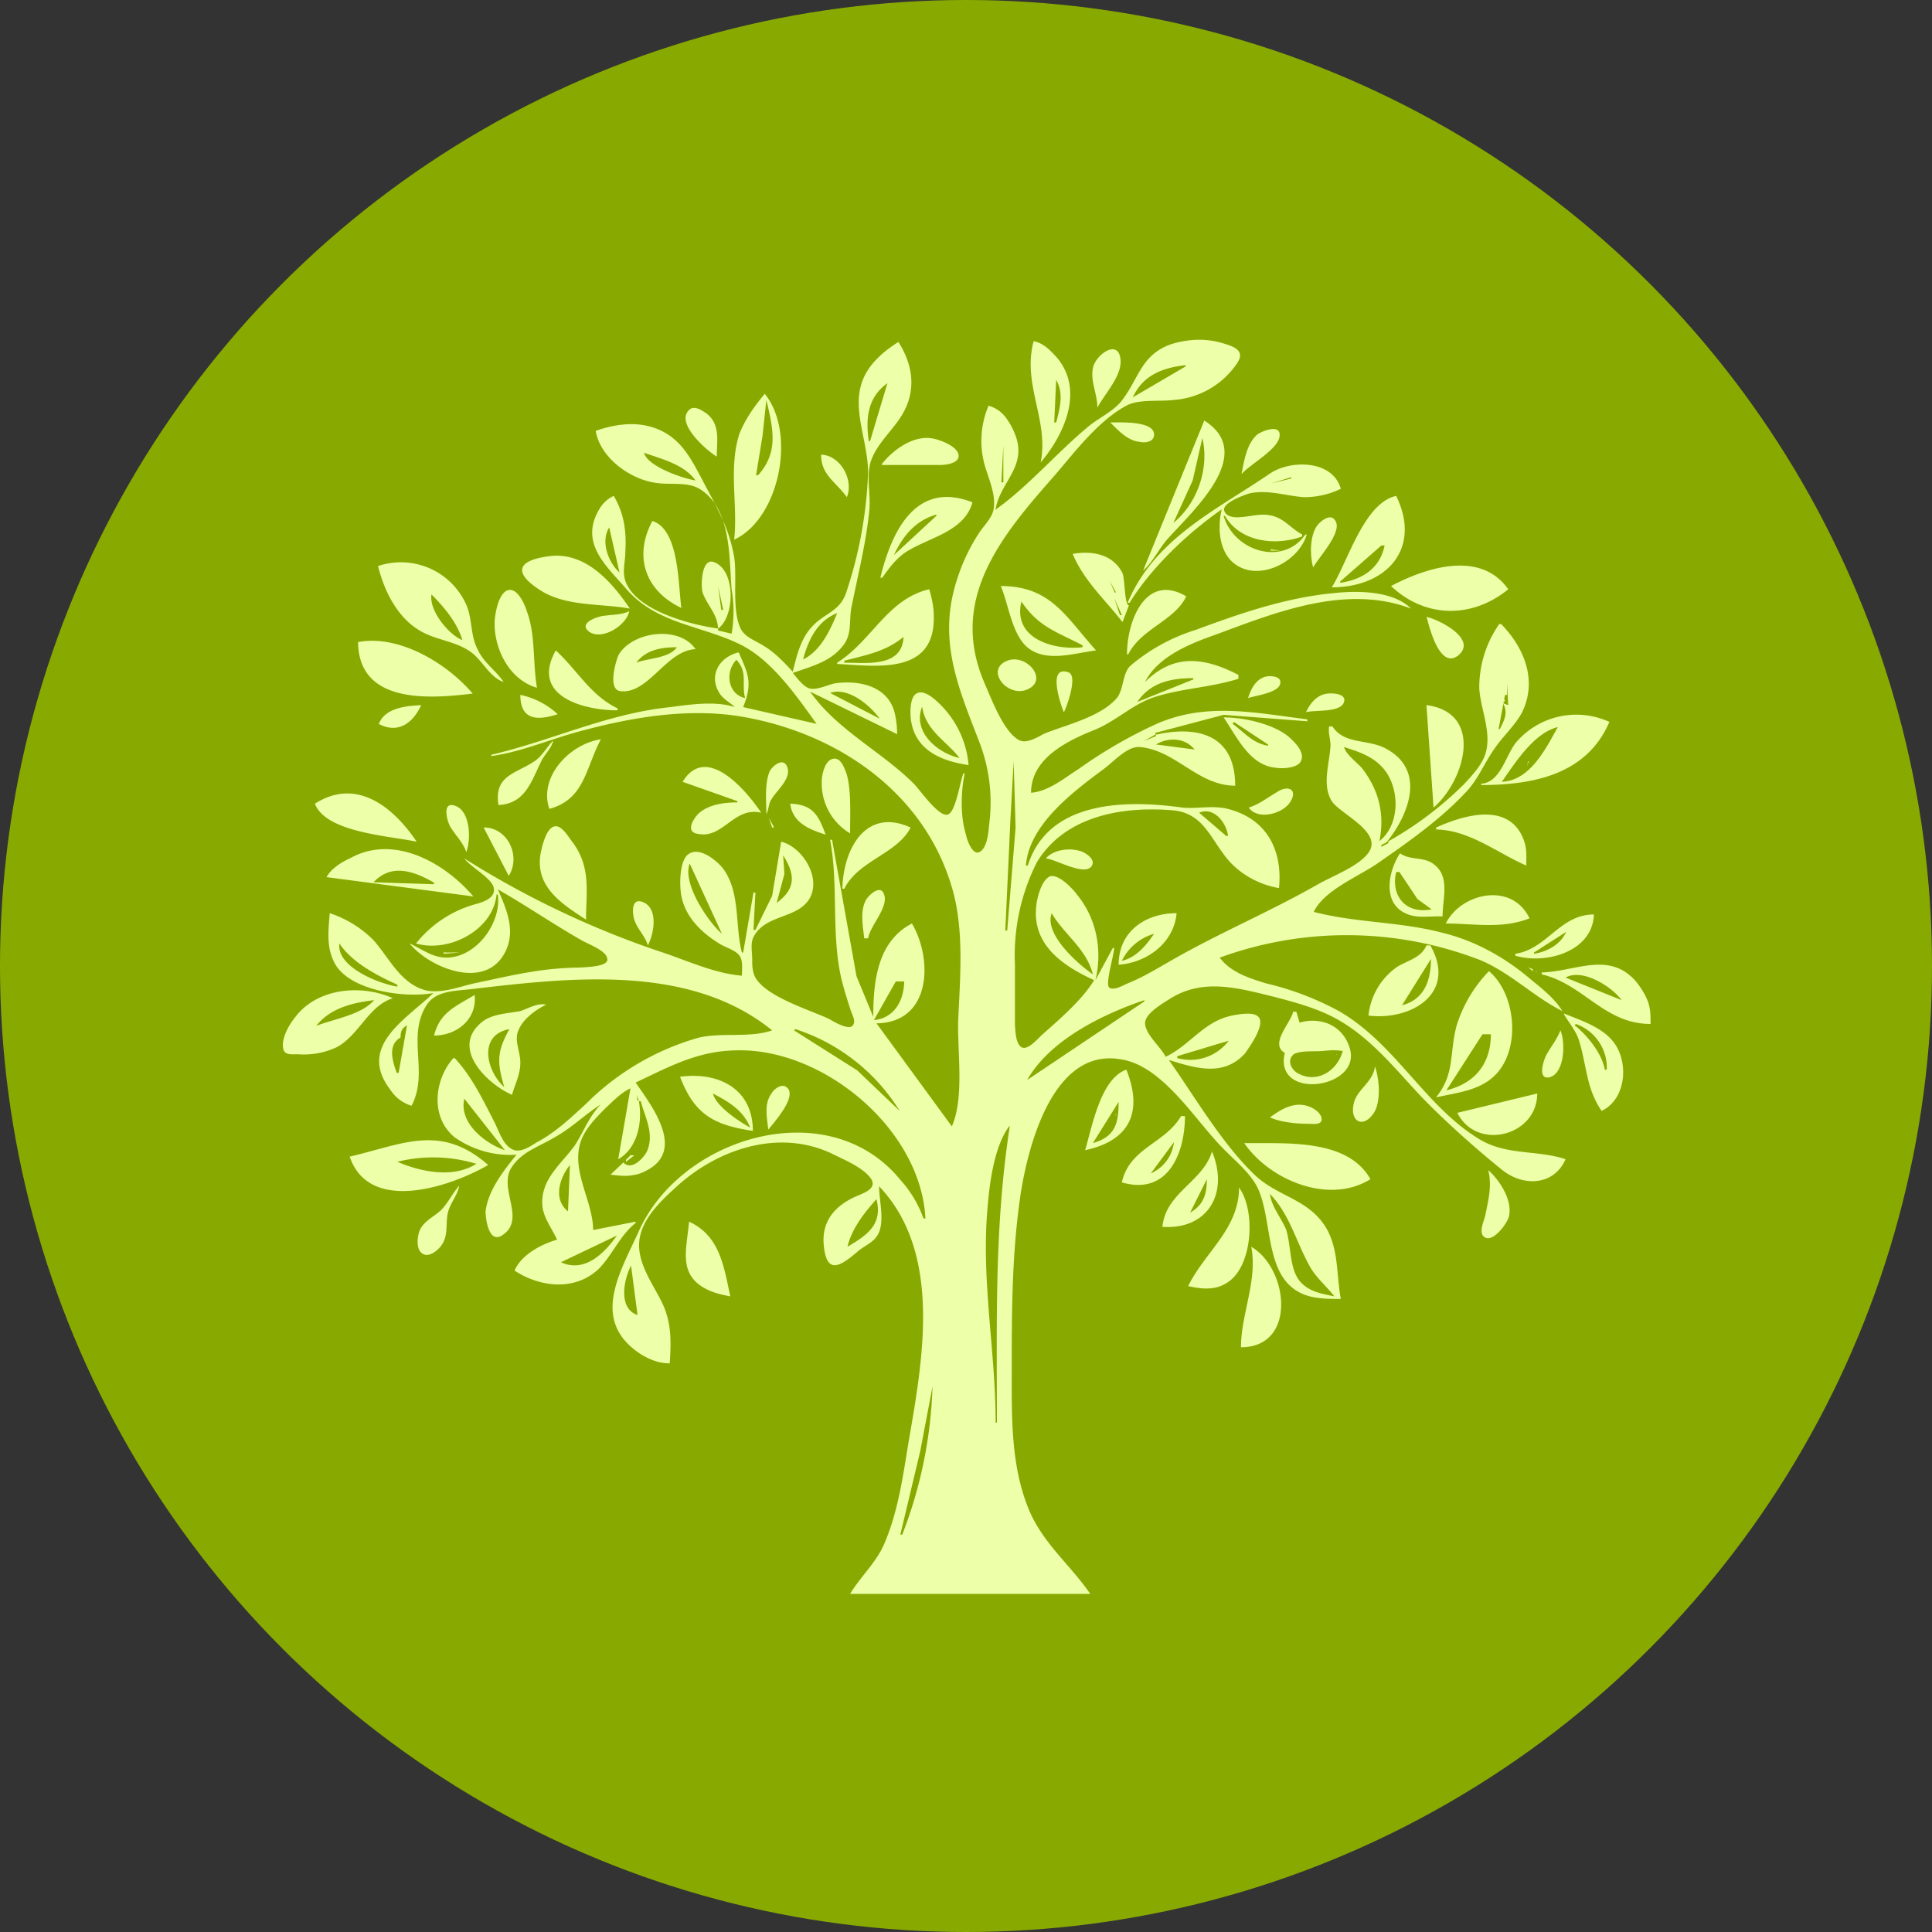
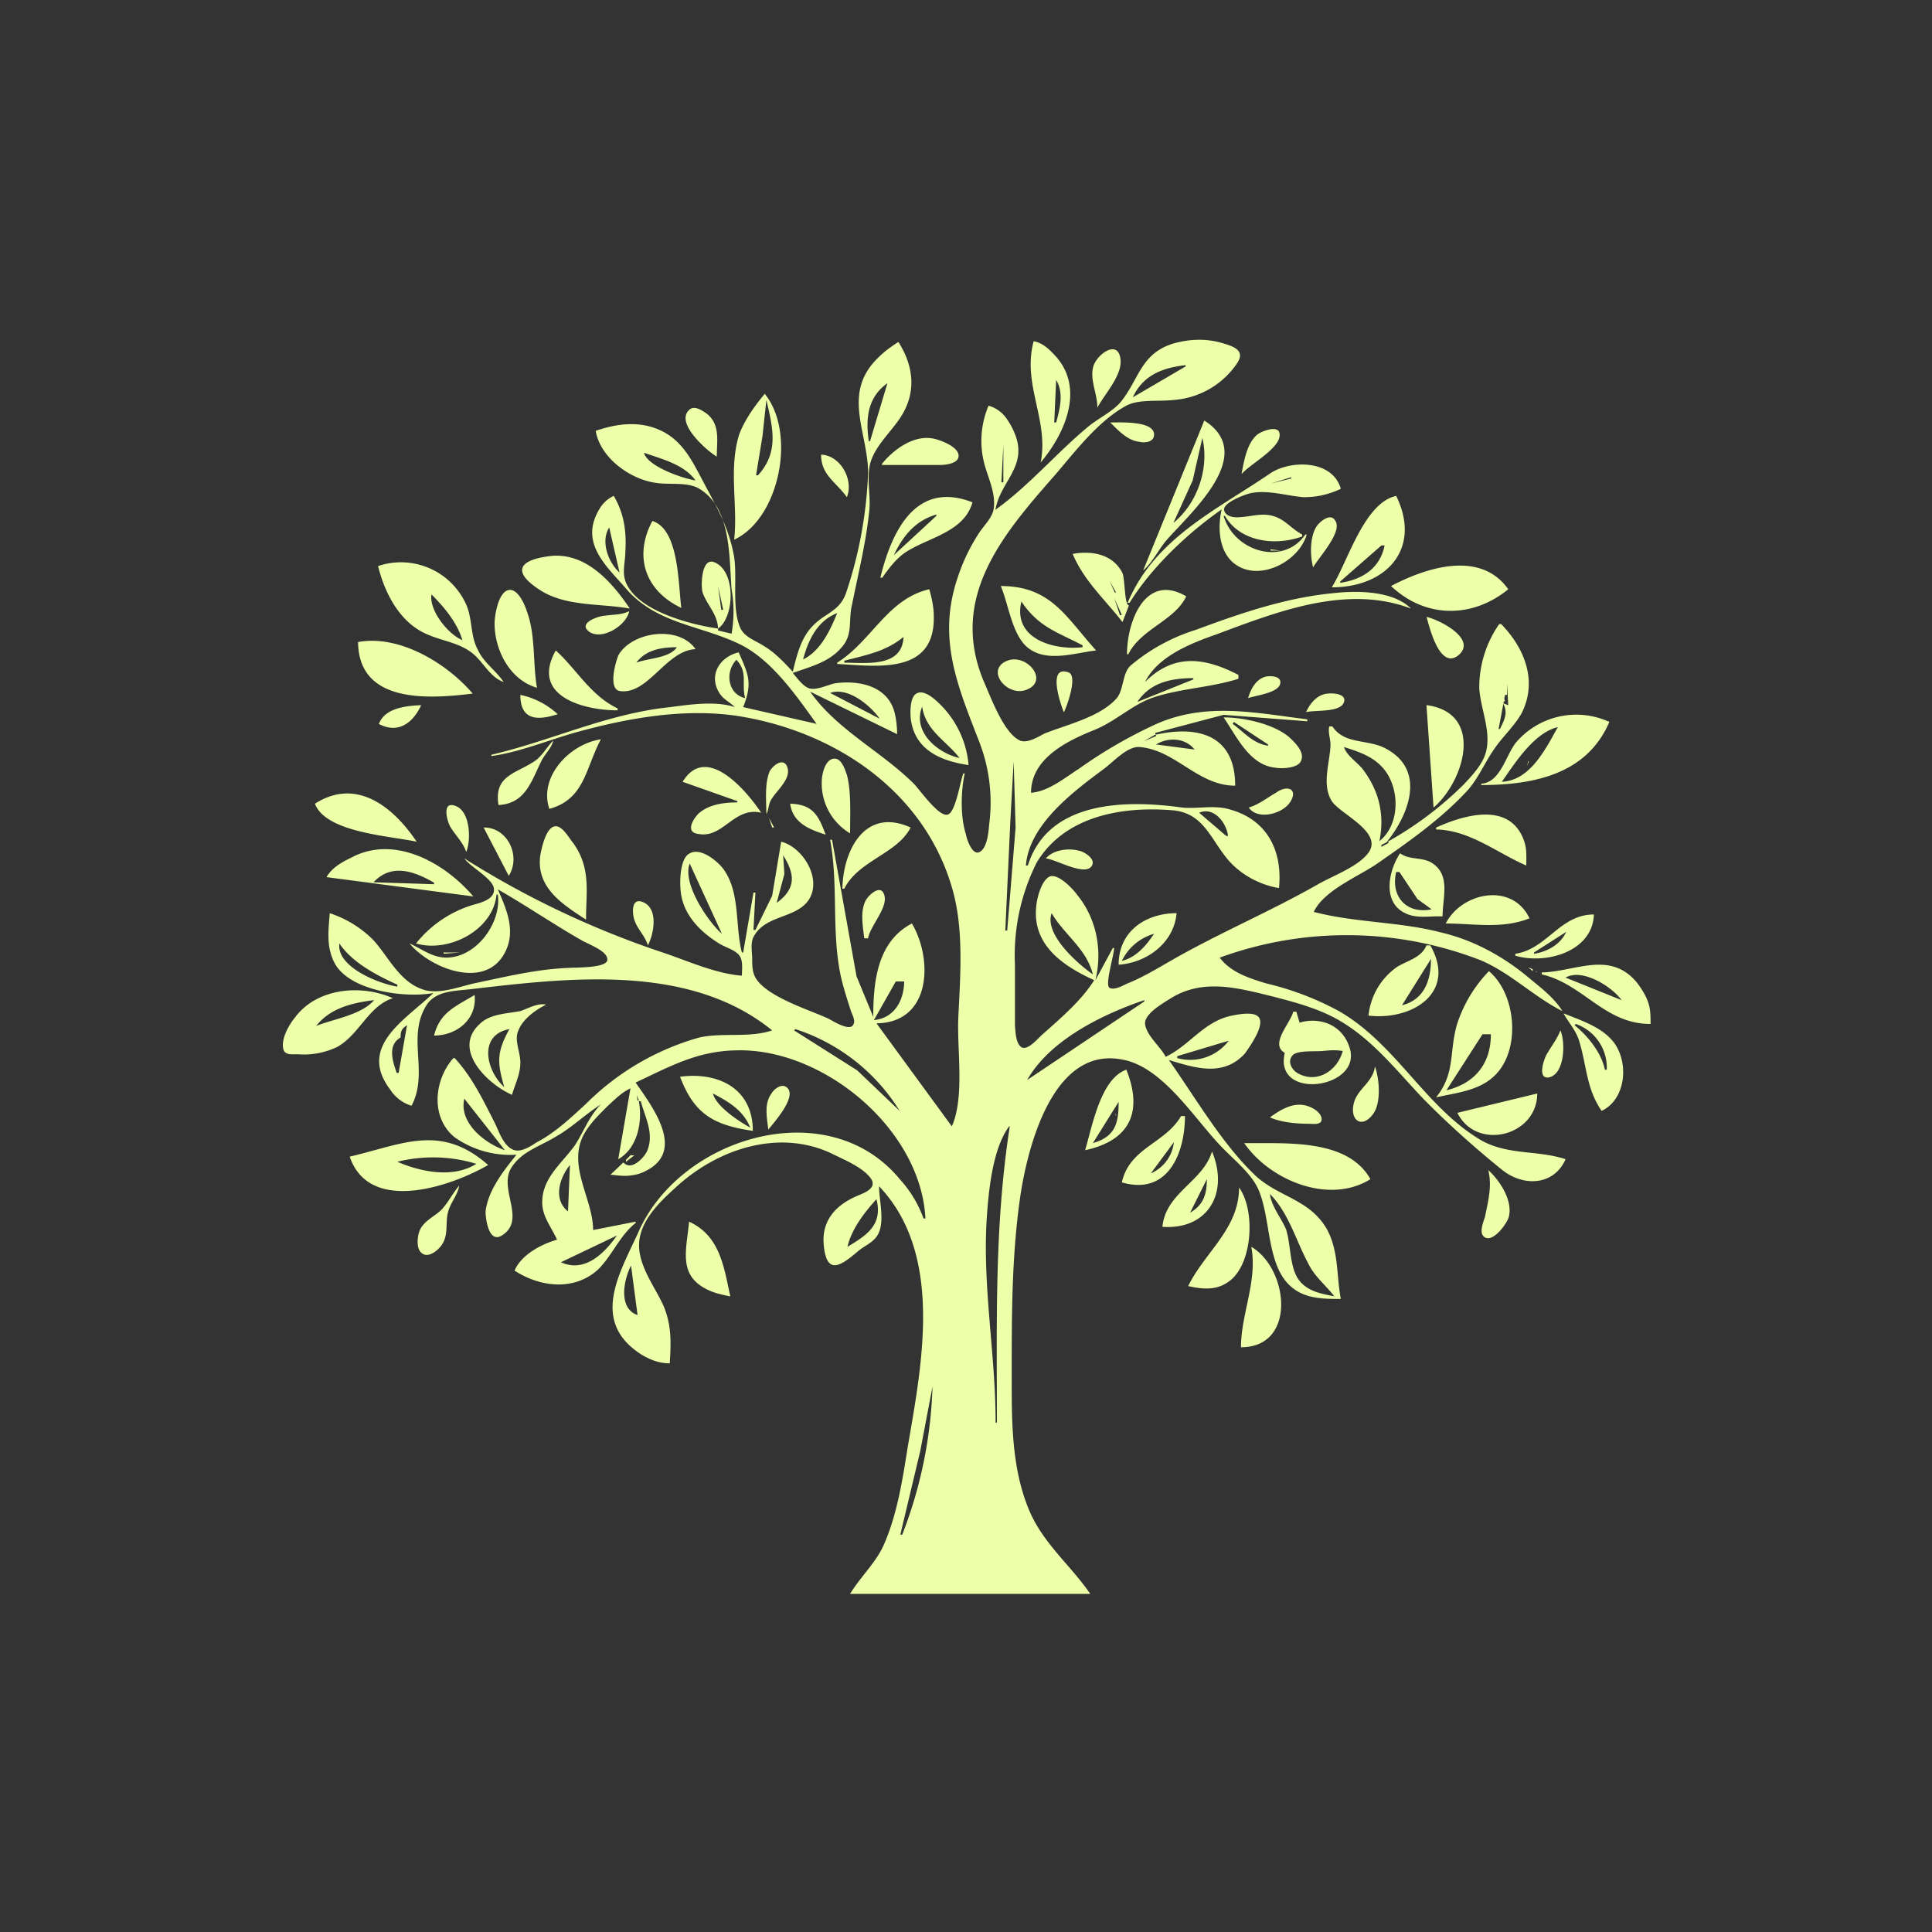
<svg xmlns="http://www.w3.org/2000/svg" xml:space="preserve" viewBox="0 0 300 300">
  <rect x="0" y="0" width="300" height="300" fill="#333333" stroke="none" />
  <rect style="display:none;fill:#88aa00;" width="300" height="300" x="0" y="0" />
-   <circle style="fill:#88aa00" cx="150" cy="150" r="150" />
  <path style="fill:#eeffaa" d="M154.6 79c.8-4.3 5-6.6 3-11.6a11 11 0 0 0-1.3-2.4 5 5 0 0 0-2.8-2 14 14 0 0 0-.8 8.4c.5 2.4 2 5 1.6 7.6-.2 1.4-1.6 2.7-2.3 3.8a29.3 29.3 0 0 0-3.3 6.9c-3.2 9.5 0 16.8 3.4 25.6a26 26 0 0 1 1.5 12.7c-.1 1.2-.3 3.7-1.5 4.3-1.1.6-2-2-2.1-2.7-.9-2.8-.8-6.7-.2-9.5h-.2c-.5 1.1-1.2 6.2-2.5 6.4-1.4.3-4.3-3.9-5.2-4.8-5-5-12-8.4-16.1-14.3l13.5 6.6a14 14 0 0 0-.4-3.4c-1.1-4.1-5.5-5-9.2-4.5-1.1.2-2.8 1.1-4 .8-1-.3-1.9-1.6-2.6-2.4 2.8-1 5.7-1.7 7.6-4 1.8-2 1-4.2 1.6-6.6 1-5 2.2-9.7 2.7-14.8.2-2.4-.5-5.1.2-7.4.8-2.5 3-4.5 4.5-6.7 2.6-3.8 2.3-8-.2-11.9-1.1.7-2.2 1.5-3.1 2.4-5.7 5.5-1.7 11.4-1.6 17.8a66 66 0 0 1-3.4 18.7c-1 3-3.4 3.2-5.3 5.3-1.8 1.9-2.4 4.6-3 7-1.4-1.5-2.8-3-4.5-4-1.2-.8-2.9-1.3-3.6-2.7-1.4-3-.5-7.8-1-11.1-.8-4.6-2.7-7.7-4.8-11.7-1.7-3.2-3.2-6.4-6.7-8-3.3-1.5-6.8-1-10 .1.7 4.2 5.4 7.6 9.5 8.1 2 .3 4.8-.2 6.6.9 5 3 4.6 10.7 5 15.6a20 20 0 0 1 0 6.9l-2.1-.5v-.3c2.6-1.8 2.8-9-.6-10.3-2-.8-2.1 3.7-1.8 4.7.7 2 2.3 3.3 2.4 5.6-4.3-.6-12.8-2.8-14.4-7.4-.5-1.5 0-3 0-4.5.2-3.2-.2-6-1.8-8.7a5 5 0 0 0-2.2 2c-3.2 5.3 1 8.8 4.2 12.5 4.8 5.5 11.8 5.6 17.9 8.7 4.8 2.5 8.5 7.9 11.6 12.2l-11.4-2.6c1.5-3.8.8-5.1-.7-8.5-3 .7-4.7 3.6-3 6.3.6 1 1.6 1.4 2.4 2.2-3-1-7-.4-10 0-9.8 1-18.4 5.2-27.8 7.4v.2c4.4-.6 8.9-2.5 13.2-3.7 8-2.2 16.8-3.8 25.2-2.5 15 2.4 28.9 11.7 33.2 26.9 1.8 6.3 1.2 13.6.9 20-.2 5 1 12.3-1 16.8l-11.7-16c8.5-.1 8.8-9.9 5.5-15.5-5.4 2.8-6 9.1-6 14.5l-2.6-6.3-3.8-21.2h-.3c1.3 7 .2 14 1.6 20.9.4 1.9 1 3.7 1.6 5.6.2.6.8 1.6.4 2.2-.5 1.1-3.1-.5-3.8-.9-3-1.4-10-3.5-11.5-6.6-.4-.9-.4-1.8-.4-2.7 0-1-.3-2.4.2-3.4 1.8-3.5 6.6-2.8 8.6-5.8 2.1-3.3-1-8.2-4.3-9l-1.4 8.4-2.6 5.3h-.3l.3-5.8h-.3l-1.6 9.3h-.2c-1.1-4.2-.2-9.3-2.9-13-1-1.3-4-3.8-5.7-2-1.1 1.3-1.1 4.6-.8 6.2.6 3.2 3 5.6 5.7 7.3 1 .7 2.8 1.1 3.4 2.1.5.8.3 2.2.3 3-4-.3-8.2-2.2-12-3.5a141.4 141.4 0 0 1-31.1-14.7c1 1.4 4.6 3.2 4.6 4.8.1 1.3-1.5 1.9-2.5 2.2a17.9 17.9 0 0 0-9.6 6.2c5.1 1.5 12-2.1 12.5-7.6h.2c.6 4.3-3.2 9.7-7.9 9.8-2.3 0-3.8-1.3-5.8-2.2 3 3.7 11.5 7.3 14.7 1.6 1.9-3.4.4-6.8-1-10 4.4 2.5 8.6 5.4 13 7.9 1 .6 3.9 1.6 4 2.9.3 1.5-5.2 1.3-6.1 1.4-5 .2-9.8 1.4-14.6 2.4-2.2.5-5 1.6-7.4 1.1-4-1-5.7-5-8.2-7.8a17 17 0 0 0-6.8-4.2c-.2 2.7-.6 5.4.9 8 2.5 4.1 10.8 5.2 15.2 4.4-4.4 4.2-11.8 8.3-6.7 15a6 6 0 0 0 3.3 2.5c2.7-5.1-.7-10.5 2.2-15.4 1.4-2.5 4.5-2.4 7-2.7 15.4-1.8 34-4 46.8 6.4-3.6 1.2-7.6.3-11.3 1.1A40.2 40.2 0 0 0 91 171.4c-2.4 2.2-4.8 4.5-7.7 6-.9.6-2.3 1.5-3.4 1.2-1.7-.5-2.4-2.9-3.1-4.3-1.8-3.5-3.5-7.1-6.2-10h-.2c-3 3.4-3.6 9.2.2 12.3a15 15 0 0 0 9.6 2.7c-2 2.5-4.4 5.5-4.8 8.8 0 1.2.5 5.1 2.6 3.7 3.7-2.4-.5-7 1.3-10.3 1.6-2.7 4.4-3.4 7-5 2.5-1.4 4.6-3.5 7-5-1.8 1.8-2.6 4.1-4 6.3-2 2.8-5 5-5.1 8.7-.1 2.3 1.4 4 2.3 6-2.5.7-5.6 2.4-6.6 4.8 4 2.6 9.3 3.2 13-.2 2.2-2.2 3.3-5.2 5.8-7.2v-.2l-6.6 1.3c0-4.5-3.5-9.2-1.9-13.8.7-2 2.4-3.7 4-5.3 1.1-1 2.2-2.2 3.7-2.9L96 180c3-1.7 3.8-5.8 3.2-9h.3c.7 2.6 2.1 5 1 7.7-.5 1.1-2.5 3.2-3.7 1.8l-2 1.9c1 .1 2.2.3 3.3.1.9-.1 1.7-.4 2.4-.8 6-3.2.6-10.1-1.8-13.6 5.3-2.5 9.6-4.9 15.6-5 13.5-.4 28.7 12.2 29.4 26.1h-.3a18 18 0 0 0-3.6-6c-11.2-13.7-34.3-6.6-40.7 8.2-3 6.5-7.5 13.9.6 19 1.4.8 2.7 1.3 4.3 1.3.2-3.2.3-6-1-9-1.5-3.3-4.5-6.9-3.6-10.8.7-3 3.2-5.4 5.4-7.4 6.4-6 16-9.3 24.3-5.4 2 1 5 2.2 6.2 4 .9 1.5-1.3 2.2-2.2 2.6-3.3 1.4-5.5 3.8-5.2 7.5.4 4.8 2.5 3.5 5.2 1.2 1-.9 2.4-1.4 3.1-2.5 1.3-2 .3-5.4.3-7.7 10 10.5 6.7 27.4 4.5 40.2-.8 5-1.6 10.4-3.6 15.1-1.2 3-3.7 5.2-5.4 8h37.3c-3.1-4.5-7.3-7.8-9.5-13-2.8-6.7-2.7-14.1-2.7-21.2 0-9.4 0-18.7 1.4-28 1.2-7.6 5.1-22.7 15.6-20.8 6.4 1 11.4 9.3 15.6 13.6 1.9 2 4.6 4.1 5.7 6.6 2.4 5.5.8 14.7 8 16.6 1.6.4 3.2.4 4.8.4-.7-3.7-.3-7.5-2.2-10.9-2.7-4.6-7.4-4.9-11-8.2-5.2-4.9-9.4-12.2-13.5-18 4 1.2 8.4 2.7 11.8-1 .7-1 3.4-4.7 2-5.8-.8-.7-3-.3-4-.1-4.4.9-6.5 4.6-10.3 6.4-.8-1.6-3.1-3.4-3.2-5.2 0-1.5 2.6-3 3.7-3.7 5.2-3.4 10.7-1.8 16.4-.4 3.8 1 7.5 2 10.8 4.1 4.8 3 8.4 7.6 12.2 11.6 3.7 3.8 8.3 7.9 12.4 11.2 3.3 2.6 8 2.4 9.8-1.7-4.5-1.5-9.4-.5-13.7-3.3-8.3-5.2-12.8-14.7-21.5-19.7a45.4 45.4 0 0 0-11.3-4.3c-2.6-.8-5.5-1.7-7.2-4a57.5 57.5 0 0 1 40.5.4c4.7 2 8.3 5.7 12.7 7.9-1.2-2-3.3-3.6-5-5-4-3.4-8.7-6-13.8-7.2-6.5-1.7-13.3-1.5-19.8-3.2 1.6-3.4 7-5.5 10-7.6 4.9-3.4 10-7 14-11.4 1.7-2 2.6-4.3 4.1-6.4 1.3-1.9 3.1-3.5 4.2-5.5 2.5-5 .4-10.1-3.2-13.8h-.3a17.2 17.2 0 0 0-3.1 10c.2 3.1 1.8 6.5 1.1 9.6-.4 2-2.1 3.8-3.5 5.3a54.6 54.6 0 0 1-12 9c3.4-4.2 6.2-11.1 0-14.5-2.8-1.6-6.5-.6-8.4-3.5h-.5c-.2 1 .2 1.9.2 2.9-.1 2.8-1.4 6.1.2 8.7 1.3 2 8 4.8 5.7 8-1.6 2.2-5.6 3.6-8 5-7.2 4.1-15 7.4-22.2 11.5-2.3 1.3-4.7 2.8-7.2 3.8-.7.3-2 1.1-2.8.7-.8-.4.7-5.1.7-6.2h-.2l-2.7 5c1.1-4.6.2-9.5-2.8-13.2-.7-1-3-3.4-4.3-2.9-1.3.6-2 3.4-2.1 4.7-.6 6 4.2 9.2 9 11.4-1.9 3.1-5.3 6-8 8.4-.7.6-2.3 2.6-3.3 2-.9-.6-.9-2.4-1-3.3v-9.5a32 32 0 0 1 3.4-15.9c4.3-7.1 13-8.7 20.8-8.1 5 .3 6 4.2 8.8 7.6 2 2.4 5 4 8 4.5.6-6-2-11-8.4-12.4-2.2-.4-4.4.1-6.6-.1-8.6-1.2-20.8-1.2-24 9h-.3c.5-6.4 7.4-11.5 12.1-15 1.5-1.1 3.7-3.6 5.6-3.4 5.6.5 9 6 14.8 6 0-7.9-5.8-9.4-12.4-7.9v-.3L190 111l13 1v-.3c-8.1-1-15.6-2.7-23.4.7a73.1 73.1 0 0 0-12.1 7c-2.2 1.4-4.7 3.5-7.4 3.7 0-5.3 5.5-8 9.7-9.7 3.3-1.3 5.8-3.8 9-5 4.3-1.5 9.1-1.6 13.5-3v-.6c-5.2-2.7-10-3.4-14.5 1.1 2-4 7.1-6 11.1-7.4 9.4-3.5 20.2-7.8 30.2-4-2.8-2.8-8.4-2.8-12-2.4-7.4.7-14.4 3.1-21.4 5.7a29 29 0 0 0-10.2 5.6c-1.2 1.2-1 3.5-2 4.9-2.5 3-7.8 4.2-11.3 5.6-1 .5-2.8 1.7-4 1-2.4-1.3-4.3-6.5-5.4-9-5.5-13 2.8-22.8 10.9-32 3.1-3.6 6.7-8.4 11-10.8 2-1.2 5.2-.7 7.6-1a13 13 0 0 0 9.8-5.7c1.2-1.8-.2-2.5-1.9-3-2.7-.9-5.5-.8-8.2 0-4.8 1.6-5.1 5.3-7.8 8.8-1.3 1.7-3.8 2.8-5.4 4.2-4.8 4-9.2 9.2-14.3 12.8m6-26.2c-1.8 6.7 2.4 12.2 1.1 18.8 3.8-4.5 6.8-11.4 2.4-16.4-1-1.1-2-2.1-3.4-2.4m9.8 10.3c1.1-2.1 3.8-4.9 3.6-7.4-.3-3.5-4-.7-4.3 1.3-.4 2 .7 4 .7 6.1m13.7-6.6v.2l-8.2 4.8c1.6-3.5 4.7-4.6 8.2-5M164 59c1.2 2 .6 4.4 0 6.6h-.3l.3-6.6m-26.2.5-2.7 9h-.2c-.5-3.5-.2-6.8 2.9-9m-19 1.6c-1.6 1.9-3.1 4-4 6.3-1.7 5.4-.2 11-.8 16.4 7.1-3.3 9.7-16.7 4.7-22.7m.3 1c1 4.3 2 8.1-1.3 11.7h-.3l1-6.1.6-5.6m-7.7 8.8c0-2.4.6-5-1.6-6.7-.6-.4-1.7-1.2-2.5-.7-2.7 2 2.7 6.6 4.1 7.4m75.7-5.6-9.5 23.3c1.5-1.3 2.4-3.3 3.7-4.8 4-4.5 14-13.3 5.8-18.5m-14.6.3c1.3 1.3 2.7 2.8 4.5 3 .8.2 2.2.1 2.3-1 .2-2.3-5.3-2-6.8-2m20.4 8c1.4-1.6 6-4 5.9-6.1 0-1.7-2.9-.5-3.5 0-1.6 1.4-2 4-2.4 6M137 72.2h9c.8 0 2.5-.2 2.8-1.1.5-1.6-2.8-2.8-3.9-3-3-.6-6.2 1.7-8 4m49.8-4.1c1.1 4.6-.7 10.1-4.5 13.2l3-6.6 1.5-6.6m-68.2 1 .1.1V69m37.2.1v5.8h-.3l.3-5.8M100 70.3c2.8 1 6.2 1.8 8 4.3-2-.3-7.5-2.2-8-4.3m27.5.3c0 3.2 2.3 4.2 4 6.6 1.1-2.7-1-6.5-4-6.6m47.6 23h.3c3.4-5.5 9-10.8 14.3-14.5-.6 2.6-.5 6.1 1.6 8.1 3.8 3.5 10.4.1 11.6-4.2h-.2c-3.5 5-11.1 2.6-12.7-2.9h.2c2.4 4.1 7.9 4.7 12 3.2V83c-1.5-.8-2.5-2.1-4-2.7-2-.8-3.7-.1-5.6 0-.8.1-2.2 0-2.5-1-.4-1.2 3.2-2.5 4-2.7 2.7-.6 5.7.4 8.3.6a13 13 0 0 0 5.8-1.3c-1.3-4.6-8-4.5-11.1-2.3-8.2 5.6-17.8 10-22 20M201 73.8l-.3.2.3-.2m-.5.2v.3l-3.2.8 3.2-1m6.3 17.1c8.5 0 14-6 10-14.2-5 1.1-7.5 10.2-10 14.2m-70-1.5h.2c1.2-1.7 2.4-3.3 4.2-4.3 3.4-2 8.6-3 9.8-7.4-8.7-3.4-12.5 4.3-14.3 11.7m8.7-9.8v.2l-6.6 6.1c1.4-3 3.4-5.4 6.6-6.3m58.5 8.2c.9-1.6 4.7-5.6 3.4-7.3-.7-1.2-2.4.2-2.9 1-1 1.6-1 4.4-.5 6.3m-102.6-7.2c-2.9 5.4-1.2 10.8 4.5 13.5-.5-3.5-.3-12.2-4.5-13.5m-6.7 1 1.6 7c-1.7-1.5-3-4.8-1.6-7M215 84.7c-.7 3.5-3.4 5.3-6.9 5.8v-.2l6.4-5.6h.5m-17.7.6v.2h1.6l-1.6-.2m-30.7.8c1.8 4.2 5 7 7.7 10.5l1-2.6c-.7 0-.6-4-1-5-1.5-3-4.8-3.5-7.7-3m-68.8 8.5c-2.7-4-6.6-8.5-11.9-8.2-1.1.1-4.5.5-4.8 2-.3 1.4 2.2 3 3.2 3.6 4 2.3 9.1 1.8 13.5 2.6m-39.1-6.6c1 4 3.1 8.2 6.8 10.2 2.4 1.3 5.2 1.5 7.4 3 2 1.3 3 4 5.3 4.8-1.2-1.8-3.1-3-4-5-1.2-2.2-.8-4.7-1.8-7a11.1 11.1 0 0 0-13.7-6M216 91c5.4 5.1 12.7 5 18.2.5-4.3-6.1-12.7-3.4-18.2-.5m-43.7-.8 1 1.8h-.2l-.8-1.8m-60.8.8.8 3.7h-.3l-.5-3.7m43.9 0c1.2 2.8 1.7 7.3 4 9.4 2.9 2.6 7.4 1 10.8.6-4.7-5.2-7-10-14.8-10m-72 15.9c-.7-3.9-.2-8.3-1.6-12-.3-1-1.3-3.3-2.6-3.3-1.8 0-2.4 4-2.4 5.2 0 4.2 2.4 8.8 6.6 10m46.6-4v.3c6 .3 15.2 1.8 15-7.4 0-1.4-.3-2.8-.7-4.2-6.5 1.5-8.9 8-14.3 11.4m45-1.3h.2c2-4 7.2-5.2 9-9-6.3-3.7-9.2 3.8-9.2 9m-2.4-9.6-.3.3.3-.3M67 92.3c2 2 4 4.4 4.8 7.1-2.2-.9-5.2-4.6-4.8-7.1m105.9.3 1.3 2.9h-.3l-1-3m-14.3.9c2.7 4 5.5 4.7 9.5 6.8v.3c-4.3.5-10.9-1.2-9.5-7.1m60.8 1 .6.5-.6-.5m-121.2.3.3.2-.3-.2m-.5.2c-1.2.6-2.4.5-3.7.7-.9 0-4.4 1.1-2.5 2.5 2 1.4 5.8-1 6.2-3.2m32.3.3c-1.1 2.7-2.6 5.9-5.3 7.2.8-3 2.2-6 5.3-7.2m91.5.5c.4 1.5 2 8.3 4.9 6.1 3.2-2.6-3.2-5.7-4.9-6m-113.5 5c-2.6-3.8-10-2.7-12 1-.4 1-1.6 5.1.2 5.5 4.4.7 7.2-6.3 11.8-6.5m32.3-1.9c-.2 4.8-5.8 4-9.2 4v-.3c3.4-.9 6.4-1.4 9.2-3.7m-84.7.8c.1 9.7 11.2 8.8 17.8 8-4-4.7-11.4-9.2-17.8-8m49.5.8c-1.1 1.7-4.5 1.7-6.3 2.4 1.5-2 3.9-2.4 6.3-2.4m-18.8.5c-4 7.1 4.3 9.3 9.6 9.3v-.3c-4.2-2-6.3-6-9.6-9m28 1.4c1.9 2 .8 3.7 1.4 6-2.7-.6-3.2-4.1-1.3-6m42 .2c-3.5 1.4 0 5.7 3 4.5 3.6-1.4 0-5.7-3-4.5m8.8 8c.5-1 2.2-5.7.7-6.2-3.4-1.2-1.1 5.3-.7 6.2m28.6-2.2c1.1-.4 4.8-.8 5-2.3.2-1.2-1.7-1.2-2.4-1-1.5.5-2.2 2-2.6 3.3m-8.5-3.1v.2l-8.7 3.5c2-3 5.2-3.7 8.7-3.7m48.7.8.2 3.4-.8-.3c.8 1.5.2 2.6-.5 4h-.2l1-5.3h.3v-1.8m-120.1.5.2.3-.2-.3m.2.5.3.3-.3-.3m22.5 4.5-7.7-4c2.8-1 6.3 2 7.7 4m13.8 7.2a15 15 0 0 0-4.6-9.6c-.7-.7-2.4-2.2-3.5-1.5-1.1.6-1 3.4-.8 4.4.8 4.5 4.8 6.1 8.9 6.7m-35.7-11.2.2.3-.2-.3m88 3c1.5-.4 5.5.1 6-1.6.4-1.3-1.8-1.4-2.5-1.3-1.6.1-2.8 1.5-3.4 2.9m-122-2.7c0 4 2.7 4 5.8 3a12.3 12.3 0 0 0-5.8-3m152.6 0v1h.3l-.3-1m-174.6 4.5c3 1.6 5.3-.1 6.6-2.9-2.3.1-5.7.4-6.6 3m162.7-3 1.1 15.9c4.7-4 8-14.6-1-15.9m-78.4.3c.6 3.7 3.7 5.2 5.8 7.9-3.3-.7-7.4-4-5.8-8m86.8 12v.2c8 0 16.4-1.6 19.9-9.8a12.3 12.3 0 0 0-14.5 3.2c-1.6 2-2.4 6.2-5.4 6.4m-40-10.3c2 2.9 4 7.4 8 7.8 1 .2 3.5.1 4-1 .7-1.4-1-3-1.9-3.8-2.4-2-7-3-10-3m1.5.7 5.3 3.5v.2c-2.4-.4-3.6-2-5.5-3.4l.2-.3m50.3.8c-1.9 3.4-4.3 8.3-8.7 8.5 2.1-3 5-7.6 8.7-8.5m-62.4 1.1v.3l-1.9.8 1.9-1.1m-94.2 11.6c5.5-1.5 5.6-6.3 8-10.8-4.8.7-9.7 5.8-8 10.8m100.3-9.2-6.1-.8c2-1.2 4.6-1 6 .8M85.9 115c-1 1-1.7 2.4-2.9 3.2-3 2-6.3 2.2-5.6 6.8 4.2-.2 5.1-3.7 6.7-6.9.5-1 1.6-2 1.8-3.1m122.8 1c2.2.7 4.4 1.4 6 3.2 2.7 3 2.8 8.8-.5 11.4.8-4 0-7.6-2.4-10.9-.8-1.2-2.7-2.3-3.1-3.7M132 129.3c0-2.7.2-6.4-.5-9-.3-.8-.8-2.5-1.9-2.5-1.5 0-2 2.5-2 3.6a9 9 0 0 0 4.4 8m-13-3c.4-.7.3-1.6.8-2.3.8-1.4 3.4-3.4 2.3-5.3-.7-1.1-2.2.2-2.6 1-.8 2-.5 4.6-.5 6.6m38.4-8.2.3 10.3-1.3 16h-.3l.8-17.3.5-9m80 0-.3.8.2-.8M106 121.4l8.5 3v.2c-2.1 0-4.4.3-6 1.7-1 1-2.1 3 0 3.2 3.8.7 5.5-4.3 9.7-3.3-2.2-3.3-8.5-10.9-12.2-4.8m87.9 4c1.4 2 5.2 1 6.4-.8 1.2-1.8 0-2.7-1.7-1.8l-1.3.8c-1.1.7-2.1 1.4-3.4 1.8m-145-.6c1.7 4.5 11.7 5 15.8 5.9-3.7-5.5-9.4-10-15.8-5.9m65.9-.2-.3.2.3-.2m-42.4 7.7c.8-2 .6-6.5-1.8-7.2-2.1-.7-1.1 2.7-.6 3.4.8 1.3 1.9 2.3 2.4 3.8m50.3-7.5c.4 3 3 4 5.5 4.8-1.1-3-2-4.7-5.5-4.8m68 5h-.3l-4.2-3.6c2.3-1 4.3 1.6 4.5 3.7m32.3-1.4v.3c5.2.1 9.4 3.6 14 5.6 0-1.3.1-2.5-.3-3.7-2.1-6.3-9.3-4.2-13.7-2.2M119.4 127l.5 1.5h.3l-.8-1.5m11.4 11h.3c2.2-4.4 8.2-5.4 10.3-9.5-7-3.2-10.5 3.4-10.6 9.6M91 142.8c0-4.3.8-8-2-11.9-.6-.7-1.6-2.6-2.7-2.6-1.5 0-2.2 3.4-2.4 4.5-.7 5 3.4 7.6 7.1 10m-15.9-14.3L79 136c1.9-3-.1-7.4-3.7-7.5m140.3 2.2v.2l-1.1.6v-.3l1-.5m-164.8 5.5 22.8 3c-4.6-5.4-12.4-9.6-19-6-1.5.7-3 1.6-3.8 3m111.7-2.9c1.5.1 6 2.8 7.1 1.2.7-1-.8-2-1.6-2.3-1.8-.6-4.3-.3-5.5 1.1m55-.8c-1.8 2.7-2.8 7.6.8 9.3 1.8.9 3.9.4 5.8.5 0-3 1.4-6.7-2-8.5-1.6-.7-3.2-.3-4.6-1.3m-95.8.3c1.9 3 2 5.2-1 7.4l1.2-4.5-.2-3m-14.5 1.4 5 10.9c-2.2-1.9-6.2-7.9-5-10.9m-39.7 3v.2L58 137c2.8-3 6.3-1.7 9.3 0m150-1.6 2.8 4.2 2.2 1.6c-3.9.8-6.4-2-5.5-5.8h.5m-83 10.3h.5c.3-2 3.4-5 2.4-7-.6-1.3-2.3.3-2.7 1-1 1.7-.5 4.2-.3 6m90.3-2.3c4.4 0 8.7.9 13-.8-2.7-5.7-10.6-4-13 .8m-123.9 3.4c1-1.9 1.7-6-1-6.8-1.7-.5-1.4 2.2-1 3.1.5 1.3 1.6 2.3 2 3.7m120.1-7.1-.2.2.2-.2m8.5.8-2.9 1.8 3-1.8m-66 1.3c2 3.4 5.4 5.5 6.4 9.5-2.3-1.6-7.6-6.2-6.4-9.5m10.4 8c4.4-.3 8.6-3.4 9-8-4.8 0-9 2.8-9 8m61.6-1.7v.3c4.7 1.4 12-.6 12.2-6.4-5.3 0-7.3 5.4-12.2 6.1M117 144.4l-.2.3.2-.3m126.2.3c-.9 2-3 3.1-5 3.4v-.2l5-3.2m-64 .3c-1.2 1.8-2.8 3.7-5 4.2a8 8 0 0 1 5-4.2m-126.5 1.5c2 3 5.9 5 9 6.4v.3c-2.7-.4-9.5-3-9-6.7m168.8.3c-.8 1.9-2.8 2.3-4.5 3.3a10.5 10.5 0 0 0-4.5 7.6c6.7.8 13.8-3.5 9.6-10.9h-.6m-152.6 1v.3l2.6-.2H69m153.2 1c0 3.3-1 6.3-4.5 7.2l4.5-7.2m17.2 2.1v.3c6.5 1.5 9.7 7.7 16.9 7.7 0-1.3 0-2.5-.5-3.7-.4-1-1-1.9-1.6-2.7-4.2-5.1-9.6-1.7-14.8-1.6m-2.1-.8.7.6v-.3l-.7-.3m-6.1.6a21.2 21.2 0 0 0-5 8.4c-1.2 4.4-.2 7.4-3.2 11.2 3-.7 6.6-1 9-3.3 4.2-3.9 3.5-12.7-.8-16.3m7.3 0 .2.2-.2-.1m13.3 4.4-8.7-3.5c2.6-1.5 7.2 1.4 8.7 3.5m-111.4-3c0 3-1.5 5.8-4.7 6.1l3.4-6h1.3M61 155c-4.9-2.2-11.8-1.6-15.2 3-.9 1.1-2.2 3.3-1.8 4.9.2 1 1.5.8 2.2.8a12 12 0 0 0 6.1-1.1c3.5-1.9 4.9-6.4 8.7-7.6m12.7-.5c-3 1.8-5.4 2.7-6.3 6.3 3.5 0 6.7-2.5 6.3-6.3m-15.6.8c-2 2.3-6.2 2.9-9 4 2.2-2.8 5.7-3.6 9-4m119.6 0v.2l-18.2 12.2c3.5-6.2 11.7-10.2 18.2-12.4M79.5 170c.5-1.7 1.3-3.2 1.3-5 0-1.7-1-3.5-.3-5 .7-1.8 2.7-3.2 4.3-4-1.3-.3-2.8.6-4 1-2 .4-4.7.4-6.3 2-4.4 4 1.3 9.4 5 11M72 156.6l-1.9 1.6 1.9-1.6m159.5.3-.3.2.3-.2m-30.7.2c-.4 1.8-3.7 5-1.3 6.4-1.8 7.6 12.4 5.5 10-1a6 6 0 0 0-1.3-2.2 5.7 5.7 0 0 0-2.4-1.5 6.8 6.8 0 0 0-4 0l-.5-1.7h-.5m42 .3c.8 1.4 1.9 2.6 2.4 4.2 1.2 3.9 1.1 7.4 3.5 10.9 4-1.9 4.3-8.1 1.5-11.1-1.8-2-4.8-3-7.3-4m1.8 1.6a7.2 7.2 0 0 1 4.8 7.1h-.3c-.5-2.6-2.7-5.3-4.7-6.9l.2-.2m-181.5.2-1.3 7.4h-.3c-.6-1.7-1.5-4.3.6-5.5 0-1 .2-1.4 1-1.9m15.9.6c-2 3.6-1.9 5.2-.8 9-2.8-2.5-4.1-8.1.8-9m44.4 0a29.8 29.8 0 0 1 16.2 12.7l-6.6-6.3-9.8-6.2.2-.2m118.8.2c-.5 1.3-1.3 2.3-2 3.5-.5.7-1.7 4.1.2 3.8 2.5-.5 2.6-5.5 1.8-7.3m-10.8.6c0 4.5-2.4 7.6-6.9 8.7l5.6-8.7h1.3m-40.7 1a7.5 7.5 0 0 1-8 2.7v-.3l8-2.4m17.7 1.6c-.8 3-3.9 5.1-6.9 3.5-1-.5-1.9-2-.7-3 1-.6 3.2-.4 4.4-.5 1.1-.1 2-.2 3.2 0m-1 .5.1.1v-.1m-26.1.6-.3.2.3-.2m32 1.3c-.3 2.5-2.8 3.5-3.3 5.8-.6 2.6 1.3 3.9 3 1.6 1.3-1.7 1-5.5.3-7.4m-45 13c7-1.5 9-6 6.4-12.5-4 1.4-5.3 8.8-6.4 12.5m60.4-12.2-1.6 1.3 1.6-1.3m-123.3.8c2.2 5.8 5.2 7.5 11.3 8.4 0-6.6-5.4-9.2-11.3-8.4m13.7 8.2c.8-1 4.7-5.3 2.8-6.6-.8-.6-2 .4-2.3 1-1.2 1.6-.7 3.8-.5 5.6m-20.6-5.8.5 1.3H99l-.2-1.3m11.9.2c2.5 1.3 4.7 2.6 5.8 5.3-1.8-1-5.3-3.3-5.8-5.3m115.6 3c3 6 12.4 3.6 12.4-3l-12.4 3m-154.2-2.2 6.3 8c-3-1-7.2-4.2-6.3-8m101.6.5c0 3.3-.5 5.4-4 6.4l4-6.4m23.5 2.4c1.7.8 4.3 1 6 1 .6 0 1.8.2 2-.5.2-1-1.1-1.9-2-2.2-2.2-.8-4.2.4-6 1.7m-24-.5.2.3-.3-.3m10.3.3c-2.5 4.3-8 4.9-9.2 10.3 7.2 2.1 9.8-4.6 9.8-10.3h-.6m-83.6.2.6 2.7-.6-2.7m57 1.4c-2.4 15.4-2 30.4-2 46h-.2c0-11-2.2-21.8-1.3-32.8.3-4 1-10 3.4-13.2m-102.4 4.7c3.1 9.1 16 4.5 21.5 1.3-7.4-6.5-13.3-3.2-21.5-1.3m128-2.4a6 6 0 0 1-3.6 5l3.7-5m10.8.3c4 5.8 13.2 9.6 19.6 5.6-3.6-6.4-13.3-5.5-19.6-5.6m-5 1.3c-1.4 4.7-7.2 6.4-7.7 11.7 7 .5 10.4-5.2 7.7-11.7m-90.2.5-.8.8v.3l1.3-1H98m-24 1.3c-3.6 2.3-8.6 1.3-12.3-.3a23 23 0 0 1 12.2.3m14.6.2-.3 7.2c-2.3-1.8-1.4-5.1.3-7.2m142.6.8c.6 2.5 0 4.7-.5 7.2-.2.7-.9 2.3-.3 3 1.3 1.5 3.8-2 4-3 .6-2.5-1.4-5.6-3.2-7.2m-43.7 1.4c0 2.3-.5 4-2.6 5.2l2.6-5.2m-116.1 1c-1 1.2-1.7 2.6-2.7 3.7-1.1 1.1-2.7 1.7-3.4 3.2-.4.9-.6 2.8.2 3.5 1 1 2.6-.3 3.2-1.2 1.1-1.6.5-3.4 1-5.2.4-1.4 1.5-2.6 1.7-4m121.1.3c0 6.4-5.3 10-7.9 15.3 2.2.5 4.4.7 6.3-.7 3.7-2.6 4.2-11 1.6-14.6m4.8 1c3 3.1 4 7.2 6 10.9 1 2 2.7 3.3 4 5-1.9-.4-4-.7-5.4-2.4-1.6-2-1.3-5.5-2.1-8-.7-1.7-2.3-3.6-2.5-5.5m-61.1.8c1 4-1.5 5.6-4.5 7.4.6-2.7 2.6-5.3 4.5-7.4m-29.1 3.5c-.4 4.5-1.9 8.6 3.4 10.8 1 .4 2 .6 3 .8-1-4.6-1.6-9.4-6.4-11.6m-11.1 2c-2 2.9-5.1 6-8.8 4.3l8.8-4.2m98.4 1.8c1 5.3-1.6 10.4-1.6 15.6 8.7 0 7.4-12.2 1.6-15.6m-96.3 3 1 7.6c-3-1-2.2-5.4-1-7.7m46.8 18.8a69.1 69.1 0 0 1-4.7 23h-.3l3.1-13z" />
</svg>